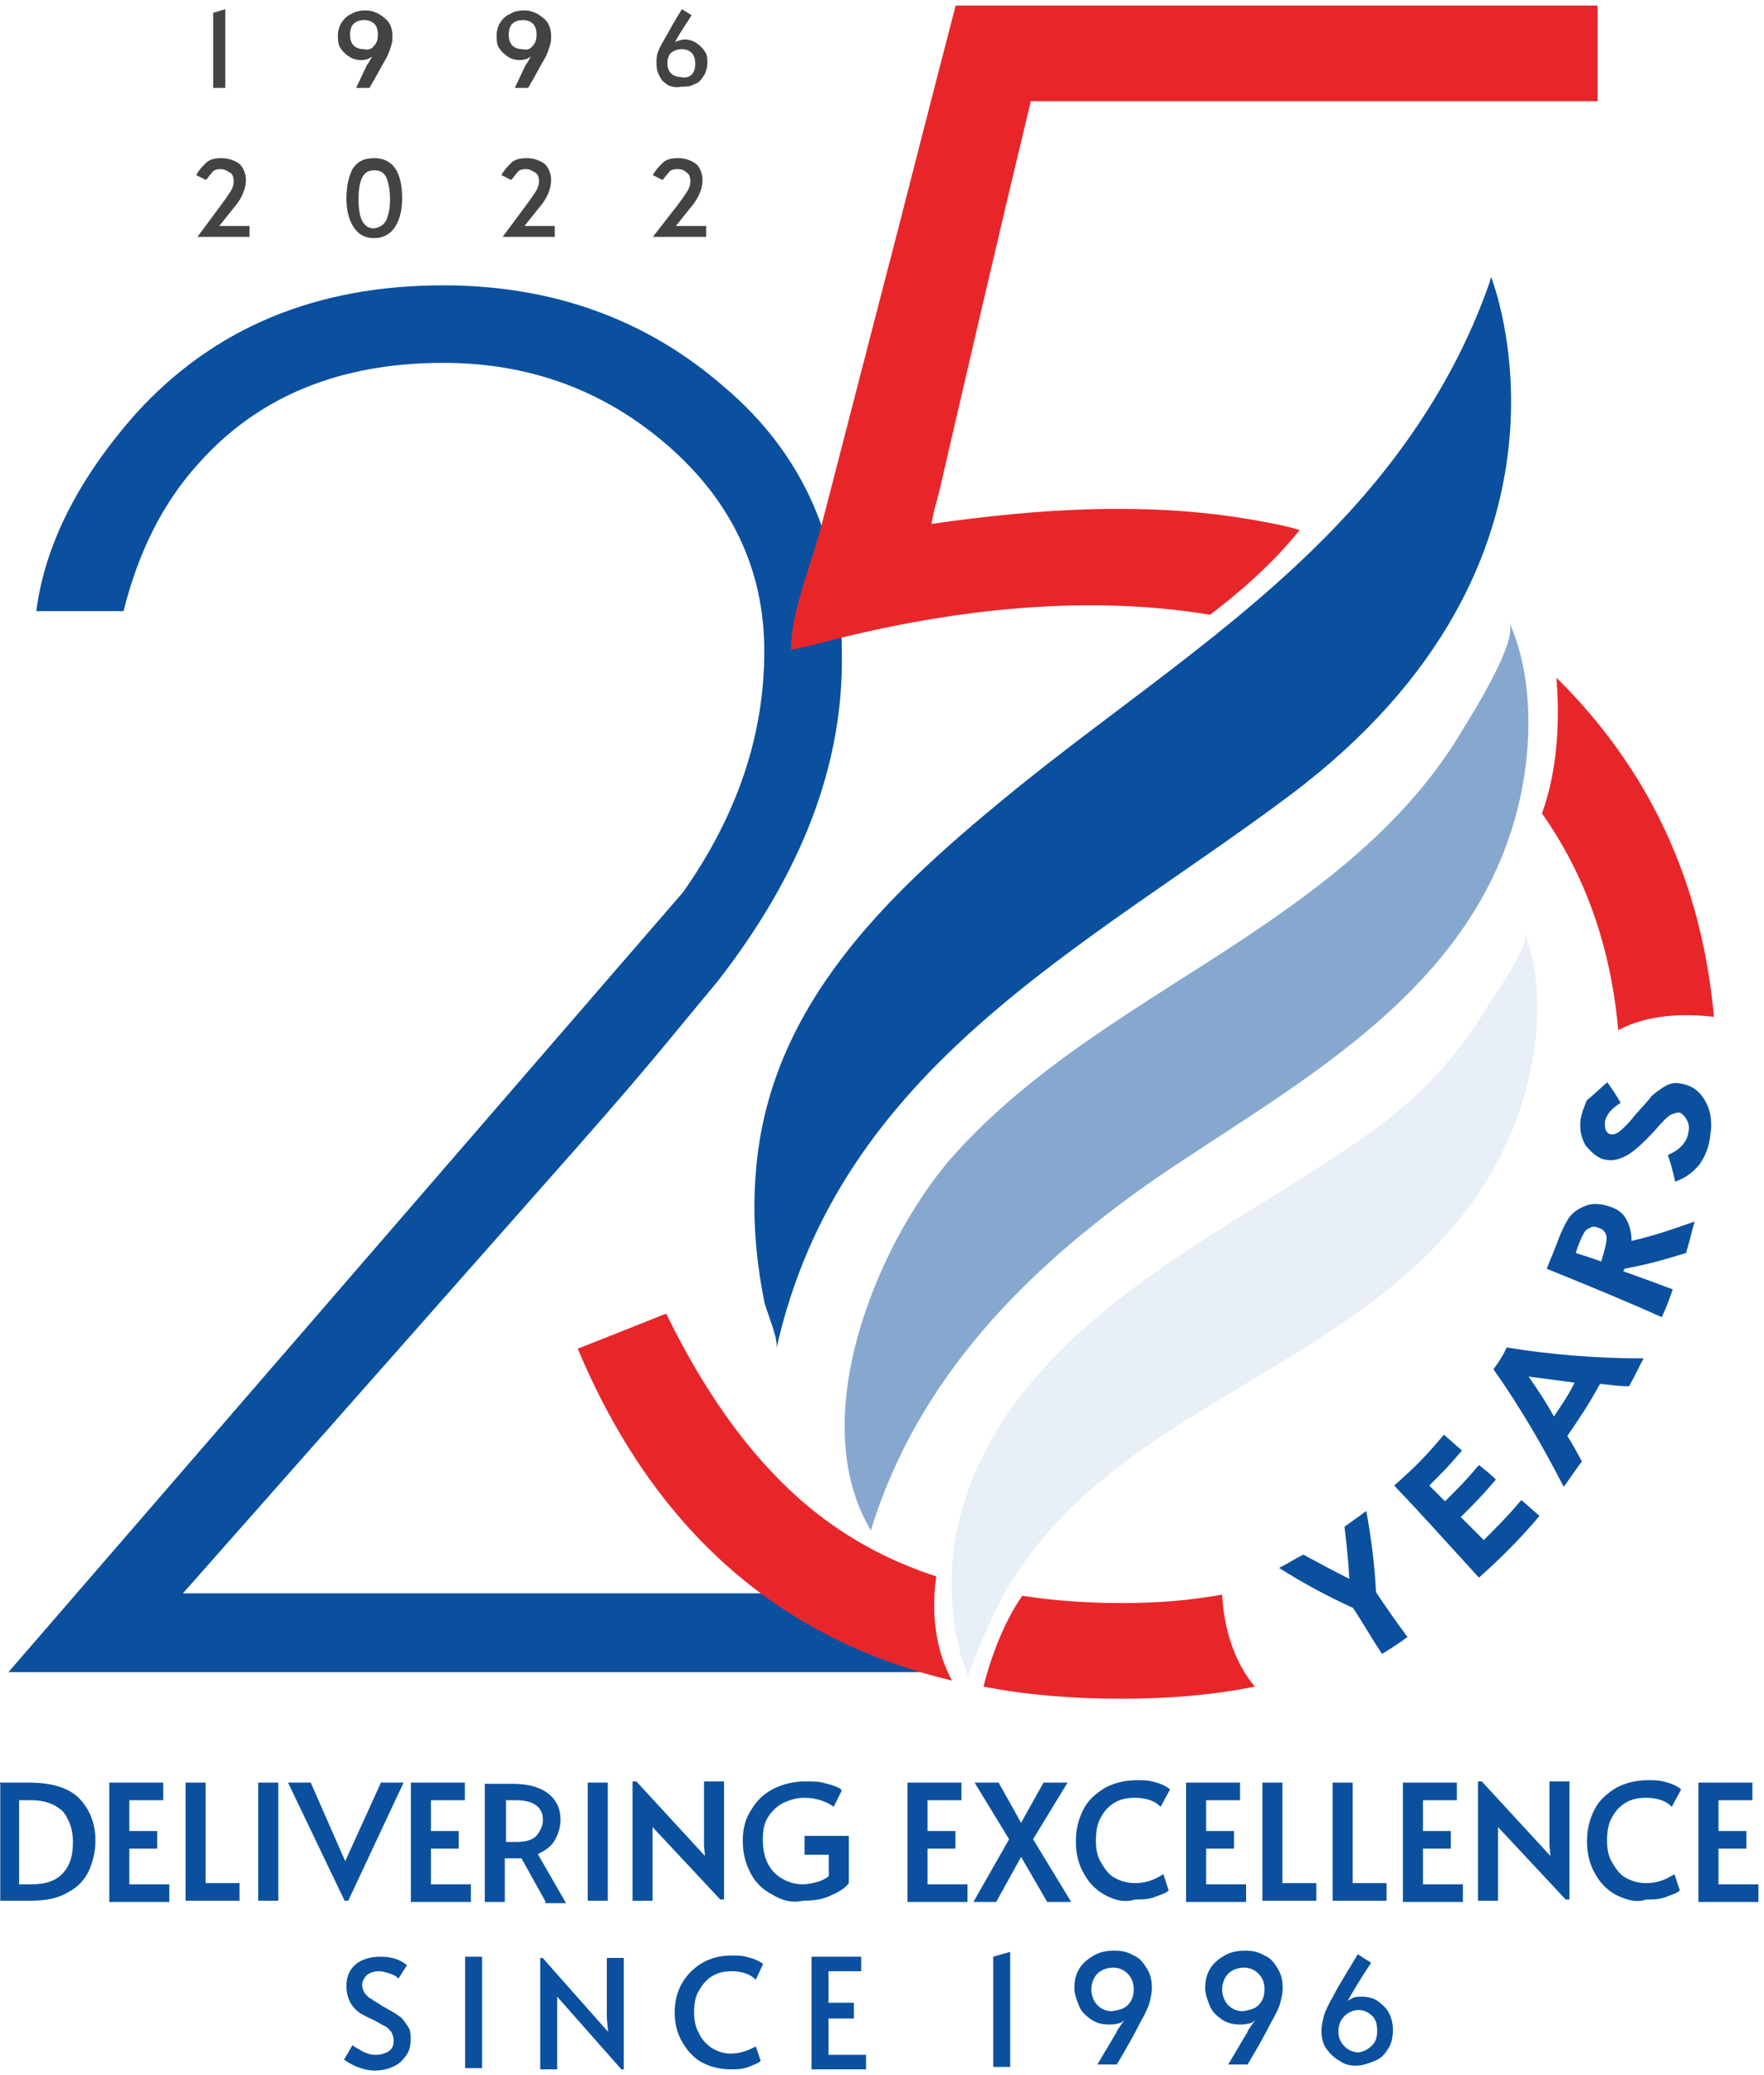
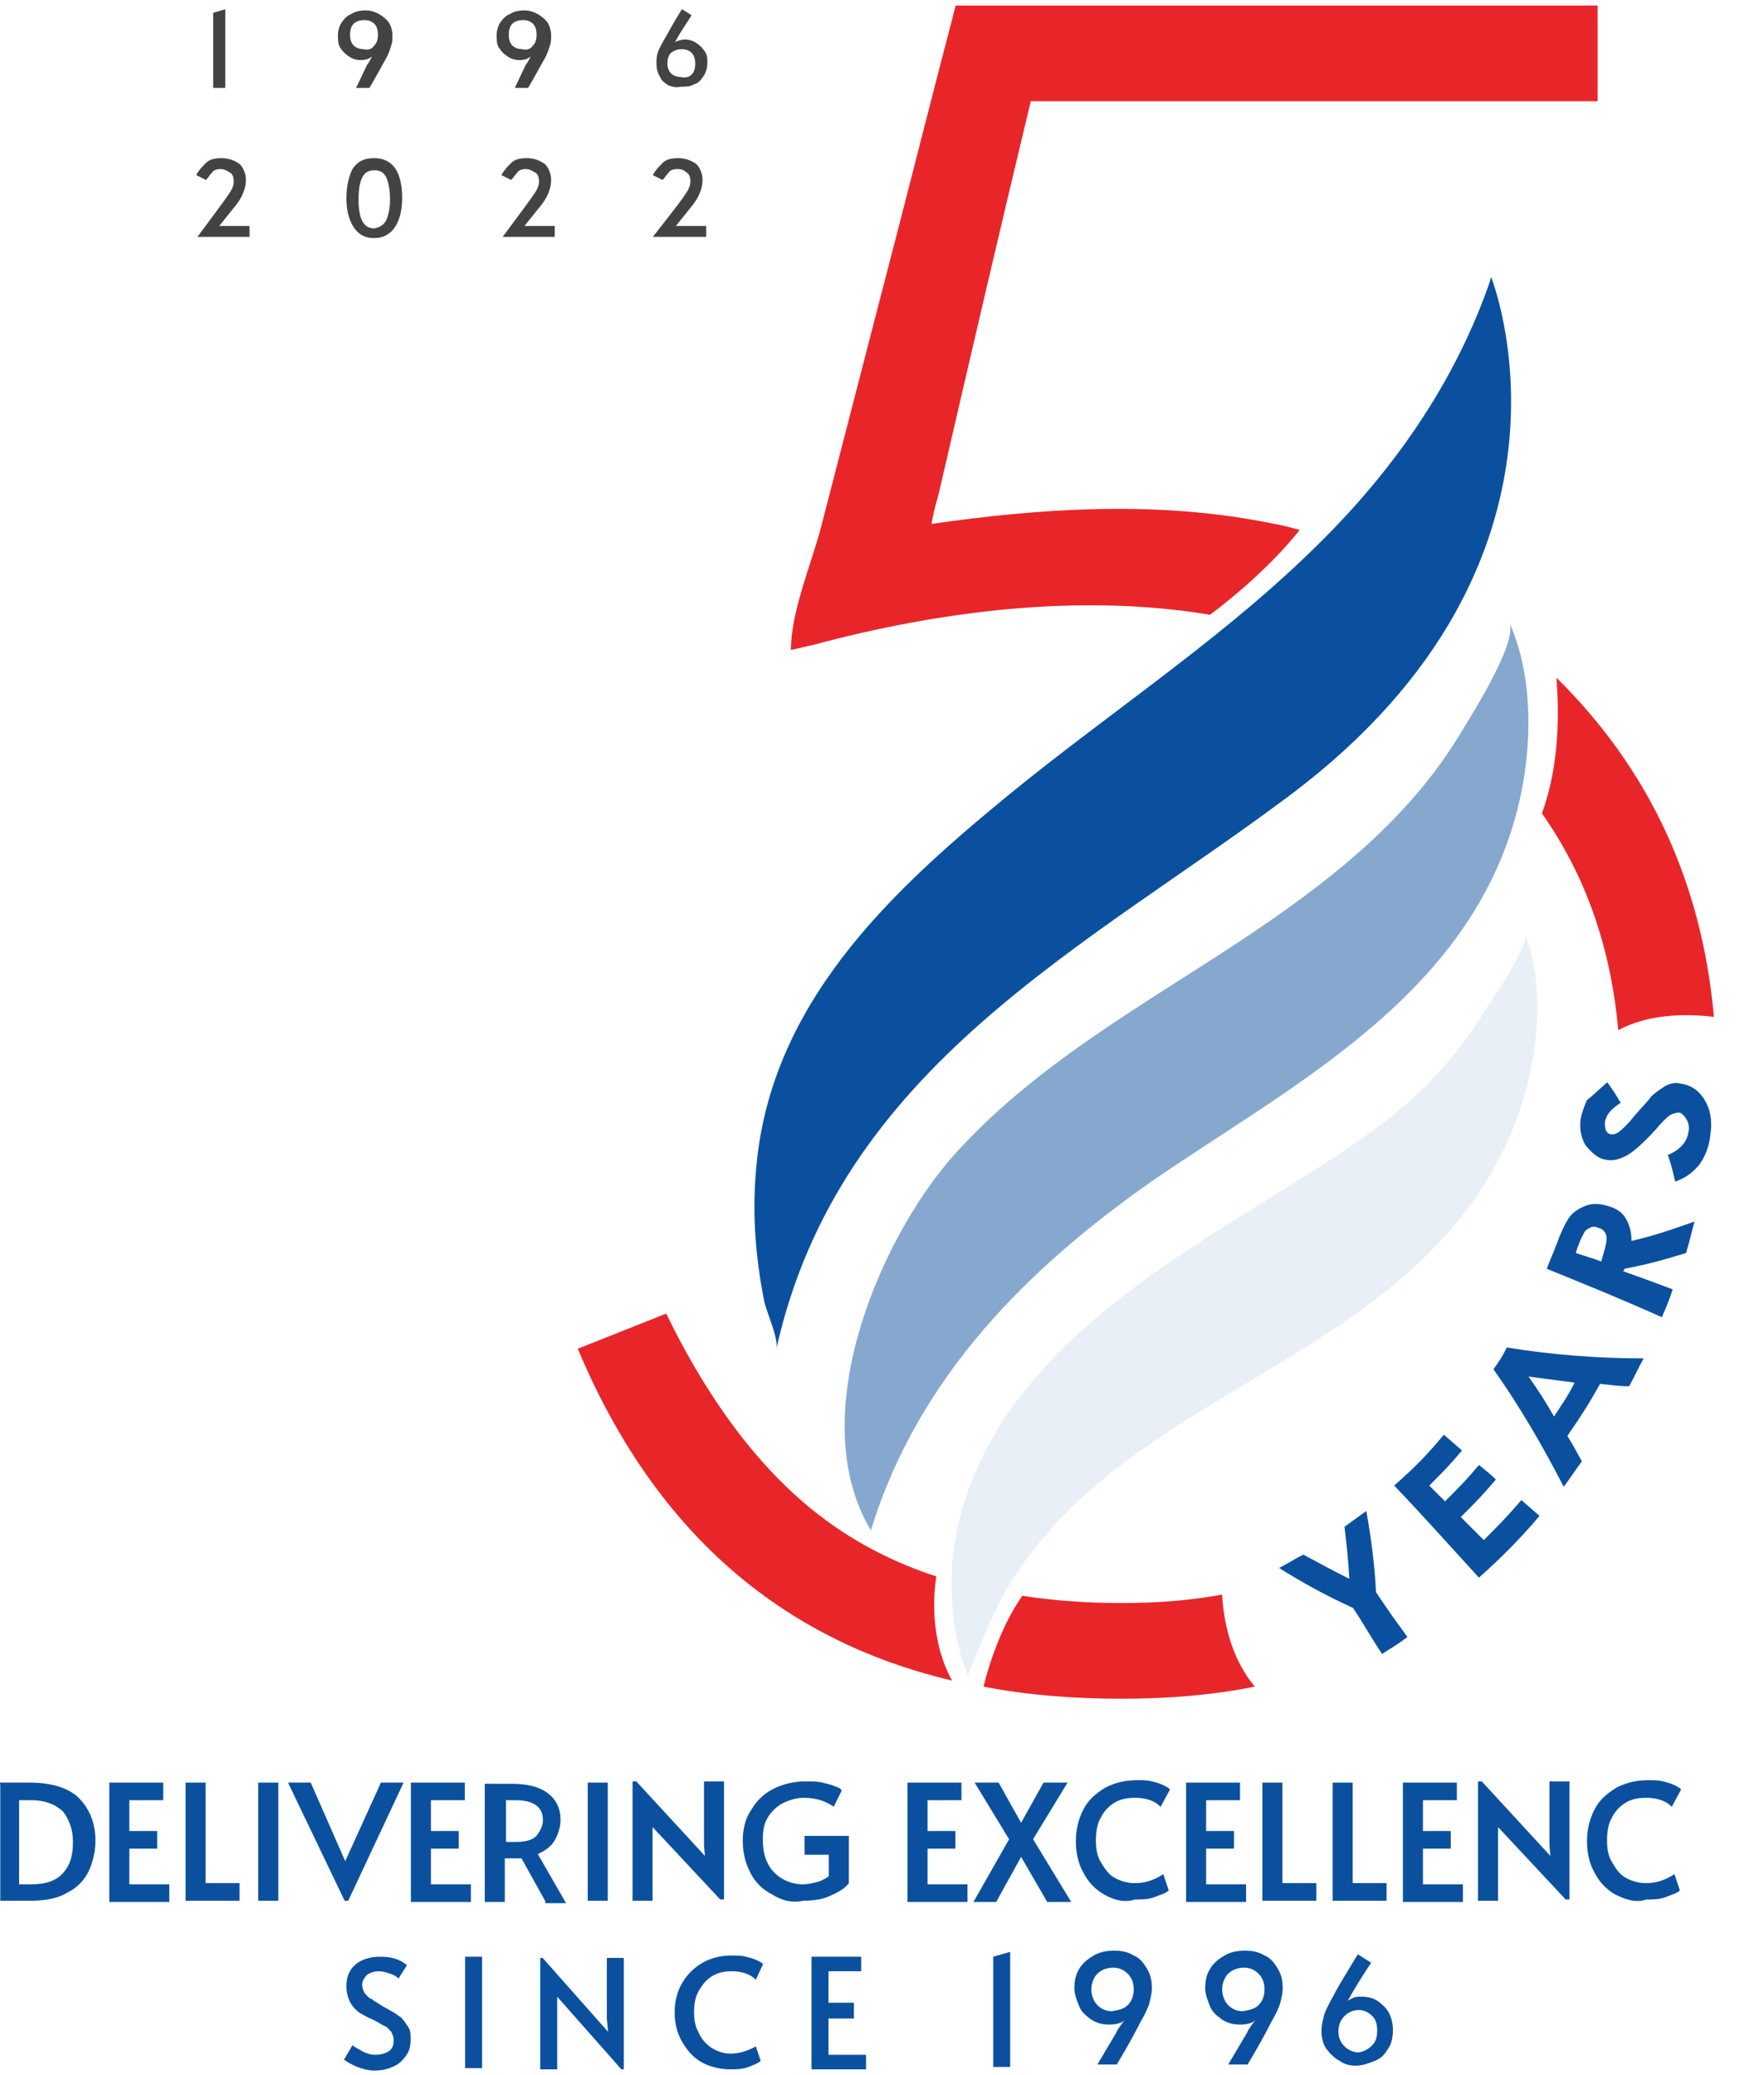
<svg xmlns="http://www.w3.org/2000/svg" width="238" height="280" viewBox="0 0 238 280" fill="none">
  <path d="M0 240.654H3.922C7.191 240.654 9.478 241.471 10.786 242.942C12.093 244.413 12.747 246.21 12.747 248.335C12.747 249.806 12.42 251.113 11.93 252.257C11.44 253.401 10.459 254.545 9.152 255.199C7.844 256.016 6.21 256.343 4.086 256.343H0.163V240.654H0ZM4.249 254.381C6.21 254.381 7.681 253.891 8.661 252.747C9.642 251.603 9.969 250.296 9.969 248.498C9.969 246.864 9.478 245.557 8.661 244.413C7.681 243.432 6.21 242.779 4.249 242.779H2.451V254.381H4.249Z" fill="#0A509F" stroke="#0B519E" stroke-width="0.253" stroke-miterlimit="10" />
  <path d="M14.871 240.654H21.898V242.779H17.323V247.191H21.081V249.315H17.323V254.381H22.716V256.506H14.871V240.654Z" fill="#0A509F" stroke="#0B519E" stroke-width="0.253" stroke-miterlimit="10" />
  <path d="M25.166 240.654H27.618V254.218H32.194V256.343H25.166V240.654Z" fill="#0A509F" stroke="#0B519E" stroke-width="0.253" stroke-miterlimit="10" />
  <path d="M34.972 240.654H37.423V256.343H34.972V240.654Z" fill="#0A509F" stroke="#0B519E" stroke-width="0.253" stroke-miterlimit="10" />
  <path d="M39.059 240.654H41.837L46.577 251.44L51.479 240.654H54.257L46.903 256.343H46.577L39.059 240.654Z" fill="#0A509F" stroke="#0B519E" stroke-width="0.253" stroke-miterlimit="10" />
  <path d="M55.562 240.654H62.59V242.779H58.014V247.191H61.772V249.315H58.014V254.381H63.407V256.506H55.562V240.654Z" fill="#0A509F" stroke="#0B519E" stroke-width="0.253" stroke-miterlimit="10" />
  <path d="M73.702 256.507L70.434 250.624C69.78 250.624 69.126 250.624 68.636 250.624H67.982V256.507H65.531V240.819H69.126C70.924 240.819 72.558 241.145 73.702 241.963C74.846 242.78 75.5 243.924 75.5 245.558C75.5 246.538 75.173 247.519 74.683 248.336C74.192 249.153 73.375 249.643 72.395 250.134L76.153 256.671H73.702V256.507ZM69.617 248.663C71.087 248.663 72.068 248.336 72.558 247.682C73.048 247.029 73.375 246.375 73.375 245.558C73.375 243.76 72.068 242.78 69.617 242.78H68.146V248.663H69.617Z" fill="#0A509F" stroke="#0B519E" stroke-width="0.253" stroke-miterlimit="10" />
  <path d="M79.422 240.654H81.874V256.343H79.422V240.654Z" fill="#0A509F" stroke="#0B519E" stroke-width="0.253" stroke-miterlimit="10" />
  <path d="M87.919 246.211V247.845V256.343H85.468V240.491H85.795L95.273 250.787L95.11 248.989V240.491H97.561V256.18H97.234L87.919 246.211Z" fill="#0A509F" stroke="#0B519E" stroke-width="0.253" stroke-miterlimit="10" />
  <path d="M104.264 255.526C102.957 254.872 101.976 253.892 101.323 252.584C100.669 251.277 100.342 249.97 100.342 248.335C100.342 246.865 100.669 245.394 101.486 244.25C102.14 243.106 103.12 242.125 104.428 241.472C105.735 240.818 107.206 240.491 108.677 240.491C109.494 240.491 110.311 240.491 110.964 240.655C111.618 240.818 112.272 240.981 112.599 241.145C113.089 241.308 113.416 241.472 113.416 241.635L112.435 243.596C111.455 242.943 110.147 242.452 108.513 242.452C107.369 242.452 106.389 242.779 105.408 243.269C104.591 243.76 103.937 244.413 103.447 245.23C102.957 246.048 102.793 247.028 102.793 248.172C102.793 249.316 102.957 250.46 103.447 251.44C103.937 252.421 104.591 253.075 105.408 253.565C106.225 254.055 107.206 254.382 108.35 254.382C109.003 254.382 109.657 254.219 110.311 254.055C110.964 253.892 111.455 253.565 111.945 253.238V250.133H108.677V247.845H114.396V254.055C113.906 254.709 113.089 255.199 111.945 255.689C110.964 256.18 109.657 256.343 108.35 256.343C106.879 256.67 105.572 256.343 104.264 255.526Z" fill="#0A509F" stroke="#0B519E" stroke-width="0.253" stroke-miterlimit="10" />
  <path d="M122.566 240.654H129.593V242.779H125.017V247.191H128.776V249.315H125.017V254.381H130.41V256.506H122.566V240.654Z" fill="#0A509F" stroke="#0B519E" stroke-width="0.253" stroke-miterlimit="10" />
  <path d="M136.294 248.171L131.718 240.654H134.66L137.765 246.21L140.87 240.654H143.811L139.236 248.171L144.302 256.506H141.36L137.765 250.296L134.333 256.506H131.555L136.294 248.171Z" fill="#0A509F" stroke="#0B519E" stroke-width="0.253" stroke-miterlimit="10" />
  <path d="M149.041 255.526C147.897 254.872 146.917 253.892 146.263 252.584C145.609 251.44 145.282 249.97 145.282 248.499C145.282 246.865 145.609 245.557 146.263 244.25C146.917 242.942 147.897 242.125 149.205 241.308C150.512 240.654 151.819 240.328 153.454 240.328C154.107 240.328 154.761 240.328 155.415 240.491C156.068 240.654 156.559 240.818 156.885 240.981C157.212 241.145 157.539 241.308 157.703 241.472L156.559 243.596C155.741 242.779 154.434 242.452 153.127 242.452C152.146 242.452 151.166 242.616 150.349 243.106C149.531 243.596 148.878 244.25 148.387 245.23C147.897 246.047 147.734 247.191 147.734 248.335C147.734 249.479 147.897 250.46 148.387 251.277C148.878 252.094 149.368 252.911 150.185 253.401C151.002 253.892 151.983 254.218 153.127 254.218C154.434 254.218 155.578 253.892 156.885 253.075L157.539 255.036C157.212 255.362 156.559 255.526 155.741 255.853C154.924 256.18 153.944 256.18 153.127 256.18C151.656 256.67 150.185 256.18 149.041 255.526Z" fill="#0A509F" stroke="#0B519E" stroke-width="0.253" stroke-miterlimit="10" />
  <path d="M160.152 240.654H167.179V242.779H162.604V247.191H166.362V249.315H162.604V254.381H167.997V256.506H160.152V240.654Z" fill="#0A509F" stroke="#0B519E" stroke-width="0.253" stroke-miterlimit="10" />
  <path d="M170.449 240.654H172.901V254.218H177.476V256.343H170.449V240.654Z" fill="#0A509F" stroke="#0B519E" stroke-width="0.253" stroke-miterlimit="10" />
  <path d="M179.926 240.654H182.378V254.218H186.954V256.343H179.926V240.654Z" fill="#0A509F" stroke="#0B519E" stroke-width="0.253" stroke-miterlimit="10" />
  <path d="M189.406 240.654H196.433V242.779H191.858V247.191H195.616V249.315H191.858V254.381H197.251V256.506H189.406V240.654Z" fill="#0A509F" stroke="#0B519E" stroke-width="0.253" stroke-miterlimit="10" />
  <path d="M201.988 246.211V247.845V256.343H199.537V240.491H199.864L209.342 250.787L209.179 248.989V240.491H211.63V256.18H211.303L201.988 246.211Z" fill="#0A509F" stroke="#0B519E" stroke-width="0.253" stroke-miterlimit="10" />
  <path d="M218.005 255.526C216.861 254.872 215.88 253.892 215.227 252.584C214.573 251.44 214.246 249.97 214.246 248.499C214.246 246.865 214.573 245.557 215.227 244.25C215.88 242.942 216.861 242.125 218.168 241.308C219.476 240.654 220.783 240.328 222.417 240.328C223.071 240.328 223.725 240.328 224.378 240.491C225.032 240.654 225.522 240.818 225.849 240.981C226.176 241.145 226.503 241.308 226.666 241.472L225.522 243.596C224.705 242.779 223.398 242.452 222.09 242.452C221.11 242.452 220.129 242.616 219.312 243.106C218.495 243.596 217.841 244.25 217.351 245.23C216.861 246.047 216.698 247.191 216.698 248.335C216.698 249.479 216.861 250.46 217.351 251.277C217.841 252.094 218.332 252.911 219.149 253.401C219.966 253.892 220.946 254.218 222.09 254.218C223.398 254.218 224.542 253.892 225.849 253.075L226.503 255.036C226.176 255.362 225.522 255.526 224.705 255.853C223.888 256.18 222.908 256.18 222.09 256.18C220.783 256.67 219.312 256.18 218.005 255.526Z" fill="#0A509F" stroke="#0B519E" stroke-width="0.253" stroke-miterlimit="10" />
-   <path d="M229.281 240.654H236.308V242.779H231.732V247.191H235.491V249.315H231.732V254.381H237.125V256.506H229.281V240.654Z" fill="#0A509F" stroke="#0B519E" stroke-width="0.253" stroke-miterlimit="10" />
  <path d="M48.211 278.894C47.394 278.568 46.904 278.241 46.413 277.914L47.557 275.953C47.884 276.28 48.374 276.443 48.864 276.77C49.518 277.097 50.008 277.26 50.662 277.26C51.316 277.26 51.969 277.097 52.46 276.77C52.95 276.443 53.114 275.953 53.114 275.299C53.114 274.809 52.95 274.482 52.787 274.155C52.46 273.828 52.296 273.501 51.806 273.338C51.479 273.175 50.989 272.848 50.335 272.521C49.518 272.194 49.028 271.867 48.701 271.704C47.394 270.887 46.74 269.579 46.74 267.945C46.74 266.638 47.23 265.657 48.047 265.003C48.864 264.35 50.008 264.023 51.316 264.023C52.787 264.023 53.931 264.35 54.911 265.167L53.767 266.965C53.44 266.638 53.114 266.474 52.623 266.311C52.133 266.147 51.643 265.984 51.152 265.984C50.499 265.984 50.008 266.147 49.518 266.474C49.191 266.801 48.864 267.291 48.864 267.782C48.864 268.272 49.028 268.599 49.191 268.926C49.518 269.252 49.682 269.579 50.172 269.743C50.499 270.07 50.989 270.233 51.643 270.723C52.296 271.05 52.787 271.377 53.114 271.54C53.44 271.704 53.767 272.031 54.094 272.194C54.421 272.521 54.748 273.011 55.075 273.501C55.401 273.992 55.401 274.482 55.401 275.136C55.401 276.116 55.238 276.77 54.748 277.424C54.258 278.077 53.767 278.568 52.95 278.894C52.296 279.221 51.316 279.385 50.499 279.385C49.845 279.385 49.028 279.221 48.211 278.894Z" fill="#0A509F" />
  <path d="M62.756 264.023H65.044V279.058H62.756V264.023Z" fill="#0A509F" />
  <path d="M75.176 269.416V271.05V279.221H72.888V264.187H73.215L82.04 274.155L81.876 272.358V264.187H84.164V279.221H83.837L75.176 269.416Z" fill="#0A509F" />
  <path d="M94.622 278.24C93.478 277.587 92.661 276.606 92.007 275.462C91.354 274.318 91.027 273.011 91.027 271.54C91.027 270.069 91.354 268.762 92.007 267.618C92.661 266.474 93.642 265.493 94.786 264.84C95.93 264.186 97.237 263.859 98.708 263.859C99.362 263.859 100.015 263.859 100.669 264.023C101.323 264.186 101.813 264.35 102.14 264.513C102.467 264.676 102.793 264.84 102.957 265.003L101.976 267.128C101.159 266.311 100.015 265.984 98.708 265.984C97.727 265.984 96.91 266.147 96.093 266.637C95.276 267.128 94.786 267.781 94.295 268.598C93.805 269.416 93.642 270.396 93.642 271.54C93.642 272.521 93.805 273.501 94.295 274.318C94.622 275.135 95.276 275.789 95.93 276.279C96.747 276.77 97.564 277.096 98.544 277.096C99.688 277.096 100.832 276.77 101.976 276.116L102.63 278.077C102.303 278.404 101.813 278.567 100.996 278.894C100.179 279.221 99.362 279.221 98.544 279.221C97.237 279.221 95.766 278.894 94.622 278.24Z" fill="#0A509F" />
  <path d="M109.656 264.023H116.193V265.984H111.781V270.233H115.212V272.357H111.781V277.26H116.847V279.221H109.493V264.023H109.656Z" fill="#0A509F" />
  <path d="M134.006 264.023L136.294 263.369V278.894H134.006V264.023Z" fill="#0A509F" />
  <path d="M150.676 274.155C150.676 273.991 150.839 273.828 151.166 273.338C151.493 272.847 151.656 272.684 151.82 272.521C151.329 273.011 150.512 273.174 149.695 273.174C148.715 273.174 148.061 273.011 147.244 272.521C146.59 272.03 145.936 271.54 145.61 270.723C145.283 269.906 144.956 269.089 144.956 268.272C144.956 267.291 145.119 266.474 145.61 265.657C146.1 264.84 146.754 264.35 147.571 263.859C148.388 263.369 149.368 263.206 150.349 263.206C151.329 263.206 152.146 263.369 152.964 263.859C153.781 264.186 154.271 264.84 154.761 265.657C155.252 266.474 155.415 267.291 155.415 268.272C155.415 268.925 155.252 269.579 155.088 270.233C154.925 270.886 154.434 271.867 153.781 273.011C153.127 274.318 152.146 276.116 150.676 278.567H148.061L150.676 274.155ZM152.146 270.56C152.637 270.069 152.964 269.416 152.964 268.435C152.964 267.455 152.637 266.801 152.146 266.311C151.656 265.82 151.003 265.493 150.185 265.493C149.368 265.493 148.551 265.82 148.061 266.311C147.571 266.801 147.244 267.618 147.244 268.435C147.244 269.252 147.571 270.069 148.061 270.56C148.551 271.05 149.205 271.377 150.022 271.377C151.003 271.213 151.656 271.05 152.146 270.56Z" fill="#0A509F" />
  <path d="M168.325 274.155C168.325 273.991 168.488 273.828 168.815 273.338C169.142 272.847 169.305 272.684 169.469 272.521C168.979 273.011 168.161 273.174 167.344 273.174C166.364 273.174 165.71 273.011 164.893 272.521C164.239 272.03 163.586 271.54 163.259 270.723C162.932 269.906 162.605 269.089 162.605 268.272C162.605 267.291 162.769 266.474 163.259 265.657C163.749 264.84 164.403 264.35 165.22 263.859C166.037 263.369 167.017 263.206 167.998 263.206C168.979 263.206 169.796 263.369 170.613 263.859C171.43 264.186 171.92 264.84 172.41 265.657C172.901 266.474 173.064 267.291 173.064 268.272C173.064 268.925 172.901 269.579 172.737 270.233C172.574 270.886 172.084 271.867 171.43 273.011C170.776 274.318 169.796 276.116 168.325 278.567H165.71L168.325 274.155ZM169.796 270.56C170.286 270.069 170.613 269.416 170.613 268.435C170.613 267.455 170.286 266.801 169.796 266.311C169.305 265.82 168.652 265.493 167.835 265.493C167.017 265.493 166.2 265.82 165.71 266.311C165.22 266.801 164.893 267.618 164.893 268.435C164.893 269.252 165.22 270.069 165.71 270.56C166.2 271.05 166.854 271.377 167.671 271.377C168.652 271.213 169.305 271.05 169.796 270.56Z" fill="#0A509F" />
  <path d="M28.763 1.73L30.397 1.24V11.862H28.763V1.73Z" fill="#454242" />
  <path d="M49.517 8.758C49.517 8.758 49.681 8.594 49.844 8.267C50.008 7.941 50.171 7.777 50.171 7.614C49.844 7.941 49.354 8.104 48.7 8.104C48.047 8.104 47.556 7.941 47.066 7.614C46.576 7.287 46.249 6.96 45.922 6.47C45.595 5.979 45.595 5.326 45.595 4.836C45.595 4.182 45.759 3.528 46.086 3.038C46.412 2.548 46.903 2.057 47.393 1.894C47.883 1.567 48.537 1.404 49.354 1.404C50.008 1.404 50.498 1.567 51.151 1.894C51.642 2.221 52.132 2.548 52.459 3.038C52.786 3.528 52.949 4.182 52.949 4.836C52.949 5.326 52.949 5.653 52.786 6.143C52.622 6.633 52.459 7.287 51.969 8.104C51.478 8.921 50.825 10.229 49.844 11.863H48.047L49.517 8.758ZM50.498 6.143C50.825 5.816 50.988 5.326 50.988 4.672C50.988 4.018 50.825 3.528 50.498 3.201C50.171 2.874 49.681 2.711 49.191 2.711C48.537 2.711 48.047 2.874 47.72 3.201C47.393 3.528 47.229 4.018 47.229 4.672C47.229 5.326 47.393 5.816 47.72 6.143C48.047 6.47 48.537 6.633 49.027 6.633C49.681 6.797 50.171 6.633 50.498 6.143Z" fill="#454242" />
  <path d="M70.926 8.758C70.926 8.758 71.089 8.594 71.253 8.267C71.416 7.941 71.579 7.777 71.579 7.614C71.253 7.941 70.762 8.104 70.109 8.104C69.455 8.104 68.965 7.941 68.474 7.614C67.984 7.287 67.657 6.96 67.331 6.47C67.004 5.979 67.004 5.326 67.004 4.836C67.004 4.182 67.167 3.528 67.494 3.038C67.821 2.548 68.311 2.057 68.801 1.894C69.292 1.567 69.945 1.404 70.762 1.404C71.416 1.404 71.906 1.567 72.56 1.894C73.05 2.221 73.54 2.548 73.867 3.038C74.194 3.528 74.358 4.182 74.358 4.836C74.358 5.326 74.358 5.653 74.194 6.143C74.031 6.633 73.867 7.287 73.377 8.104C72.887 8.921 72.233 10.229 71.253 11.863H69.455L70.926 8.758ZM71.906 6.143C72.233 5.816 72.397 5.326 72.397 4.672C72.397 4.018 72.233 3.528 71.906 3.201C71.579 2.874 71.089 2.711 70.599 2.711C69.945 2.711 69.455 2.874 69.128 3.201C68.801 3.528 68.638 4.018 68.638 4.672C68.638 5.326 68.801 5.816 69.128 6.143C69.455 6.47 69.945 6.633 70.436 6.633C71.089 6.797 71.579 6.633 71.906 6.143Z" fill="#454242" />
  <path d="M29.907 27.551C30.397 26.897 30.724 26.407 31.05 25.917C31.377 25.426 31.541 24.936 31.541 24.446C31.541 23.956 31.377 23.465 31.05 23.302C30.724 23.139 30.397 22.812 29.743 22.812C29.253 22.812 28.763 22.975 28.599 23.302C28.272 23.629 28.109 23.956 27.782 24.282L26.475 23.629C26.802 22.975 27.292 22.485 27.782 21.994C28.272 21.504 28.926 21.341 29.907 21.341C30.887 21.341 31.704 21.668 32.358 22.158C32.848 22.648 33.175 23.465 33.175 24.282C33.175 25.426 32.685 26.734 31.541 28.041L29.58 30.492H33.665V31.963H26.638L29.907 27.551Z" fill="#454242" />
  <path d="M47.72 30.656C47.067 29.675 46.74 28.368 46.74 26.734C46.74 25.099 47.067 23.792 47.557 22.812C48.211 21.831 49.028 21.341 50.498 21.341C52.95 21.341 54.257 23.139 54.257 26.734C54.257 28.368 53.93 29.675 53.277 30.656C52.623 31.636 51.642 32.127 50.498 32.127C49.191 32.127 48.374 31.636 47.72 30.656ZM52.133 29.675C52.459 28.858 52.623 28.041 52.623 26.897C52.623 25.753 52.459 24.773 52.133 23.956C51.806 23.302 51.316 22.975 50.498 22.975C49.681 22.975 49.191 23.302 48.864 23.956C48.537 24.609 48.374 25.59 48.374 26.897C48.374 29.512 49.028 30.819 50.498 30.819C51.316 30.656 51.806 30.329 52.133 29.675Z" fill="#454242" />
  <path d="M71.089 27.551C71.579 26.897 71.906 26.407 72.233 25.917C72.559 25.426 72.723 24.936 72.723 24.446C72.723 23.956 72.559 23.465 72.233 23.302C71.906 23.139 71.579 22.812 70.925 22.812C70.435 22.812 69.945 22.975 69.781 23.302C69.454 23.629 69.291 23.956 68.964 24.282L67.657 23.629C67.984 22.975 68.474 22.485 68.964 21.994C69.454 21.504 70.108 21.341 71.089 21.341C72.069 21.341 72.886 21.668 73.54 22.158C74.03 22.648 74.357 23.465 74.357 24.282C74.357 25.426 73.867 26.734 72.723 28.041L70.762 30.492H74.847V31.963H67.82L71.089 27.551Z" fill="#454242" />
  <path d="M91.516 27.551C92.006 26.897 92.333 26.407 92.66 25.917C92.987 25.426 93.15 24.936 93.15 24.446C93.15 23.956 92.987 23.465 92.66 23.302C92.333 22.975 92.006 22.812 91.353 22.812C90.862 22.812 90.372 22.975 90.209 23.302C89.882 23.629 89.719 23.956 89.392 24.282L88.084 23.629C88.411 22.975 88.901 22.485 89.392 21.994C89.882 21.504 90.536 21.341 91.516 21.341C92.497 21.341 93.314 21.668 93.967 22.158C94.458 22.648 94.784 23.465 94.784 24.282C94.784 25.426 94.294 26.734 93.15 28.041L91.189 30.492H95.275V31.963H88.084L91.516 27.551Z" fill="#454242" />
-   <path d="M96.909 132.305C95.274 134.266 92.987 137.044 89.882 140.803C86.776 144.561 82.854 149.137 77.952 154.694L24.676 214.996H105.08L126.161 225.619H1.143L92.169 120.375C99.523 109.916 103.119 99.13 103.119 87.854C103.119 76.905 98.706 67.59 90.045 60.072C81.383 52.555 71.251 48.96 59.812 48.96C45.758 48.96 34.808 53.535 26.801 62.524C21.898 67.916 18.63 74.617 16.669 82.461H4.902C6.046 73.473 10.622 64.485 18.466 55.66C28.925 44.22 42.653 38.501 59.812 38.501C74.52 38.501 87.267 43.076 97.726 52.228C108.348 61.216 113.578 73.146 113.578 87.854C113.905 103.052 108.185 117.76 96.909 132.305Z" fill="#0A509F" />
  <path d="M172.575 211.565C173.882 210.911 174.536 210.421 175.844 209.767C178.295 211.074 179.439 211.728 182.054 213.035C181.89 210.257 181.727 208.786 181.4 206.008C182.544 205.191 183.197 204.701 184.341 203.884C184.995 207.479 185.485 211.238 185.649 214.833C187.283 217.284 188.1 218.428 189.898 220.88C188.59 221.86 187.773 222.35 186.466 223.168C184.832 220.716 184.178 219.409 182.544 216.958C178.949 215.323 175.68 213.526 172.575 211.565Z" fill="#0A509F" />
  <path d="M188.101 200.451C191.043 197.837 192.35 196.529 194.801 193.588C195.782 194.405 196.272 194.895 197.253 195.712C195.619 197.673 194.638 198.654 192.84 200.451C193.658 201.268 194.148 201.759 194.965 202.576C196.926 200.615 197.907 199.634 199.541 197.673C200.521 198.49 201.012 198.817 201.829 199.634C200.031 201.759 199.05 202.739 197.089 204.7L200.194 207.805C202.319 205.681 203.299 204.7 205.261 202.412C206.241 203.229 206.731 203.72 207.712 204.537C205.261 207.478 202.482 210.257 199.541 212.871C195.782 208.786 192.023 204.537 188.101 200.451Z" fill="#0A509F" />
  <path d="M201.5 184.763C202.317 183.619 202.644 183.129 203.297 181.821C209.344 182.802 215.554 183.292 221.764 183.292C220.947 184.763 220.62 185.58 219.803 187.051C218.332 187.051 217.515 186.887 215.881 186.724C214.247 189.665 213.266 191.136 211.469 193.751C212.286 195.058 212.612 195.712 213.43 197.183C212.449 198.49 211.959 199.307 210.978 200.615C208.2 195.222 205.095 189.829 201.5 184.763ZM206.239 185.743C207.71 187.868 208.363 188.848 209.671 191.136C210.815 189.339 211.469 188.521 212.449 186.56C209.998 186.234 208.69 186.07 206.239 185.743Z" fill="#0A509F" />
  <path d="M208.689 171.199C209.179 169.891 209.506 169.238 209.996 167.93C210.65 166.133 211.304 164.825 211.794 164.171C212.284 163.518 213.101 163.028 213.918 162.701C214.736 162.374 215.716 162.374 216.86 162.701C218.004 163.028 218.821 163.518 219.311 164.335C219.802 165.152 220.128 166.133 220.128 167.44C223.56 166.623 225.358 165.969 228.626 164.825C228.136 166.623 227.973 167.44 227.482 169.074C224.214 170.055 222.58 170.545 219.148 171.199C219.148 171.362 219.148 171.362 218.985 171.525C221.763 172.506 223.07 172.996 225.685 173.977C225.195 175.448 224.868 176.265 224.214 177.736C219.148 175.448 213.918 173.323 208.689 171.199ZM216.043 170.218C216.206 169.728 216.206 169.564 216.37 169.074C216.697 167.93 216.86 167.113 216.697 166.623C216.533 166.133 216.206 165.806 215.553 165.642C215.226 165.479 214.899 165.479 214.572 165.642C214.245 165.806 213.918 165.969 213.755 166.296C213.592 166.623 213.265 167.113 212.938 168.094C212.775 168.42 212.775 168.584 212.611 169.074C214.082 169.564 214.736 169.728 216.043 170.218Z" fill="#0A509F" />
  <path d="M216.859 146.032C217.676 147.176 218.003 147.666 218.656 148.81C217.349 149.627 216.695 150.444 216.532 151.425C216.532 151.915 216.532 152.242 216.695 152.569C216.859 152.896 217.186 153.059 217.349 153.059C217.676 153.059 217.839 153.059 218.166 152.896C218.493 152.732 219.474 151.915 220.618 150.444C221.761 149.137 222.579 148.32 222.742 147.993C223.396 147.339 224.213 146.849 224.703 146.522C225.357 146.195 226.01 146.032 226.664 146.195C227.971 146.359 229.115 147.013 229.933 148.32C230.75 149.627 231.076 151.261 230.75 153.223C230.586 154.693 230.096 156.001 229.279 157.145C228.462 158.125 227.481 158.942 226.01 159.433C225.684 157.962 225.52 157.308 225.03 155.837C226.664 155.184 227.645 154.04 227.808 152.732C227.971 152.079 227.808 151.425 227.481 150.935C227.154 150.444 226.828 150.118 226.501 150.118C226.174 150.118 225.684 150.281 225.357 150.444C224.866 150.771 224.213 151.425 223.396 152.405C221.598 154.366 220.291 155.51 219.31 156.001C218.33 156.491 217.513 156.654 216.695 156.491C215.551 156.328 214.734 155.51 213.917 154.53C213.264 153.386 213.1 152.242 213.264 150.935C213.427 150.118 213.754 149.3 214.081 148.483C214.898 147.83 215.715 147.013 216.859 146.032Z" fill="#0A509F" />
  <path d="M104.752 181.985C105.079 180.678 103.445 177.083 103.118 175.612C101.974 169.892 101.484 164.009 101.974 158.289C103.608 135.737 119.951 120.539 135.639 107.628C150.347 95.535 166.526 85.24 179.926 71.349C189.078 61.87 196.595 50.758 201.008 38.011C201.008 37.847 201.171 37.52 201.171 37.357C201.171 37.357 216.533 75.434 174.043 107.301C146.588 127.893 113.25 143.908 104.752 181.985Z" fill="#0A509F" />
  <g opacity="0.7">
    <path opacity="0.7" d="M117.498 206.498C108.51 191.463 118.315 167.931 128.284 156.328C139.396 143.744 154.104 135.737 167.668 126.748C178.454 119.558 189.24 111.387 196.431 99.947C197.901 97.496 204.929 86.71 203.621 83.932C207.216 91.94 206.726 102.562 204.275 110.896C197.248 134.919 173.878 146.686 155.575 159.269C138.743 171.036 123.871 185.744 117.498 206.498Z" fill="#0A509F" />
  </g>
  <g opacity="0.3">
    <path opacity="0.3" d="M130.573 226.108C130.247 224.965 129.593 223.657 129.43 222.513C128.449 218.918 128.286 214.996 128.449 211.237C129.103 201.922 133.515 193.097 139.398 186.234C150.838 172.833 167.017 164.825 181.234 155.347C186.137 152.078 190.876 148.483 194.798 143.907C196.923 141.456 198.884 138.841 200.518 136.063C201.499 134.592 206.401 127.565 205.748 125.931C208.689 133.775 207.382 143.58 204.604 151.098C194.635 177.572 166.199 184.436 147.243 200.942C143.484 204.21 140.052 207.969 137.11 212.381C134.332 216.467 132.371 221.696 130.573 226.108Z" fill="#0A509F" />
  </g>
  <path d="M163.26 82.951C166.529 80.5 171.595 76.251 175.353 71.512C173.719 71.021 172.085 70.695 170.287 70.368C155.579 67.59 140.381 68.57 125.673 70.695C126 68.897 126.163 68.407 126.654 66.609C130.739 48.959 134.825 31.31 139.074 13.66H215.555V0.75H128.942C125.346 14.477 121.914 28.205 118.319 41.932L110.802 71.021C109.494 76.088 106.716 82.461 106.716 87.69C107.697 87.527 108.677 87.2 109.658 87.037C126.654 82.461 145.611 80.01 163.26 82.951Z" fill="#E8262A" />
  <path d="M126.326 212.708C120.77 210.911 115.704 208.296 111.292 205.027C103.121 198.981 95.93 189.666 89.883 177.246L77.954 181.985C88.086 206.171 104.918 221.206 128.451 226.762C125.673 221.696 125.836 215.977 126.326 212.708Z" fill="#E8262A" />
  <path d="M218.334 139.005C222.256 136.881 227.159 136.717 231.244 137.207C229.61 118.904 222.42 103.706 210 91.449C210.326 95.862 210.49 103.052 208.039 109.752C213.922 118.087 217.354 127.892 218.334 139.005Z" fill="#E8262A" />
  <path d="M164.892 215.159C160.479 215.976 156.067 216.303 151.328 216.303C146.588 216.303 142.176 215.976 137.927 215.323C135.149 219.245 133.351 224.801 132.698 227.579C138.581 228.723 144.791 229.213 151.328 229.213C157.701 229.213 163.584 228.723 169.304 227.579C165.872 223.494 165.055 218.264 164.892 215.159Z" fill="#E8262A" />
  <path d="M90.208 11.536C89.718 11.209 89.228 10.882 89.064 10.392C88.738 9.901 88.574 9.248 88.574 8.594C88.574 8.104 88.574 7.613 88.738 7.123C88.901 6.633 89.228 5.979 89.718 5.162C90.208 4.345 90.862 3.038 92.006 1.24L93.313 2.057C92.496 3.364 91.679 4.508 91.189 5.489C91.189 5.489 91.189 5.652 91.025 5.652C91.025 5.652 91.025 5.816 90.862 5.816C91.025 5.652 91.189 5.652 91.516 5.489C91.679 5.489 92.006 5.326 92.333 5.326C92.987 5.326 93.477 5.489 93.967 5.816C94.457 6.143 94.784 6.469 95.111 6.96C95.438 7.45 95.438 7.94 95.438 8.431C95.438 9.084 95.275 9.738 94.948 10.228C94.621 10.719 94.294 11.209 93.64 11.372C93.15 11.699 92.496 11.699 91.843 11.699C91.189 11.862 90.699 11.699 90.208 11.536ZM93.313 10.065C93.64 9.738 93.804 9.248 93.804 8.594C93.804 7.94 93.64 7.45 93.313 7.123C92.987 6.796 92.496 6.633 92.006 6.633C91.352 6.633 91.025 6.796 90.535 7.123C90.208 7.45 90.045 7.94 90.045 8.594C90.045 9.084 90.208 9.575 90.535 9.901C90.862 10.228 91.352 10.392 91.843 10.392C92.496 10.555 92.987 10.392 93.313 10.065Z" fill="#454242" />
  <path d="M180.744 278.077C180.091 277.75 179.437 277.096 178.947 276.442C178.456 275.789 178.293 274.808 178.293 273.991C178.293 273.337 178.456 272.684 178.62 272.03C178.783 271.376 179.273 270.396 179.927 269.252C180.581 267.945 181.725 266.147 183.196 263.696L184.993 264.84C183.686 266.801 182.705 268.435 182.052 269.579C182.052 269.742 181.888 269.742 181.888 269.906C181.888 270.069 181.725 270.069 181.725 270.069C181.888 269.906 182.215 269.742 182.542 269.579C182.869 269.415 183.359 269.415 183.686 269.415C184.503 269.415 185.32 269.579 185.974 270.069C186.627 270.559 187.118 271.05 187.445 271.703C187.771 272.357 187.935 273.174 187.935 273.828C187.935 274.808 187.771 275.789 187.281 276.442C186.791 277.26 186.301 277.75 185.484 278.077C184.666 278.404 183.849 278.73 182.869 278.73C182.215 278.73 181.398 278.567 180.744 278.077ZM185.157 275.952C185.647 275.462 185.81 274.808 185.81 273.991C185.81 273.174 185.647 272.52 185.157 272.03C184.666 271.54 184.013 271.213 183.359 271.213C182.542 271.213 181.888 271.54 181.398 272.03C180.908 272.52 180.581 273.174 180.581 274.155C180.581 274.972 180.908 275.625 181.398 276.116C181.888 276.606 182.542 276.933 183.359 276.933C184.176 276.769 184.666 276.442 185.157 275.952Z" fill="#0A509F" />
</svg>